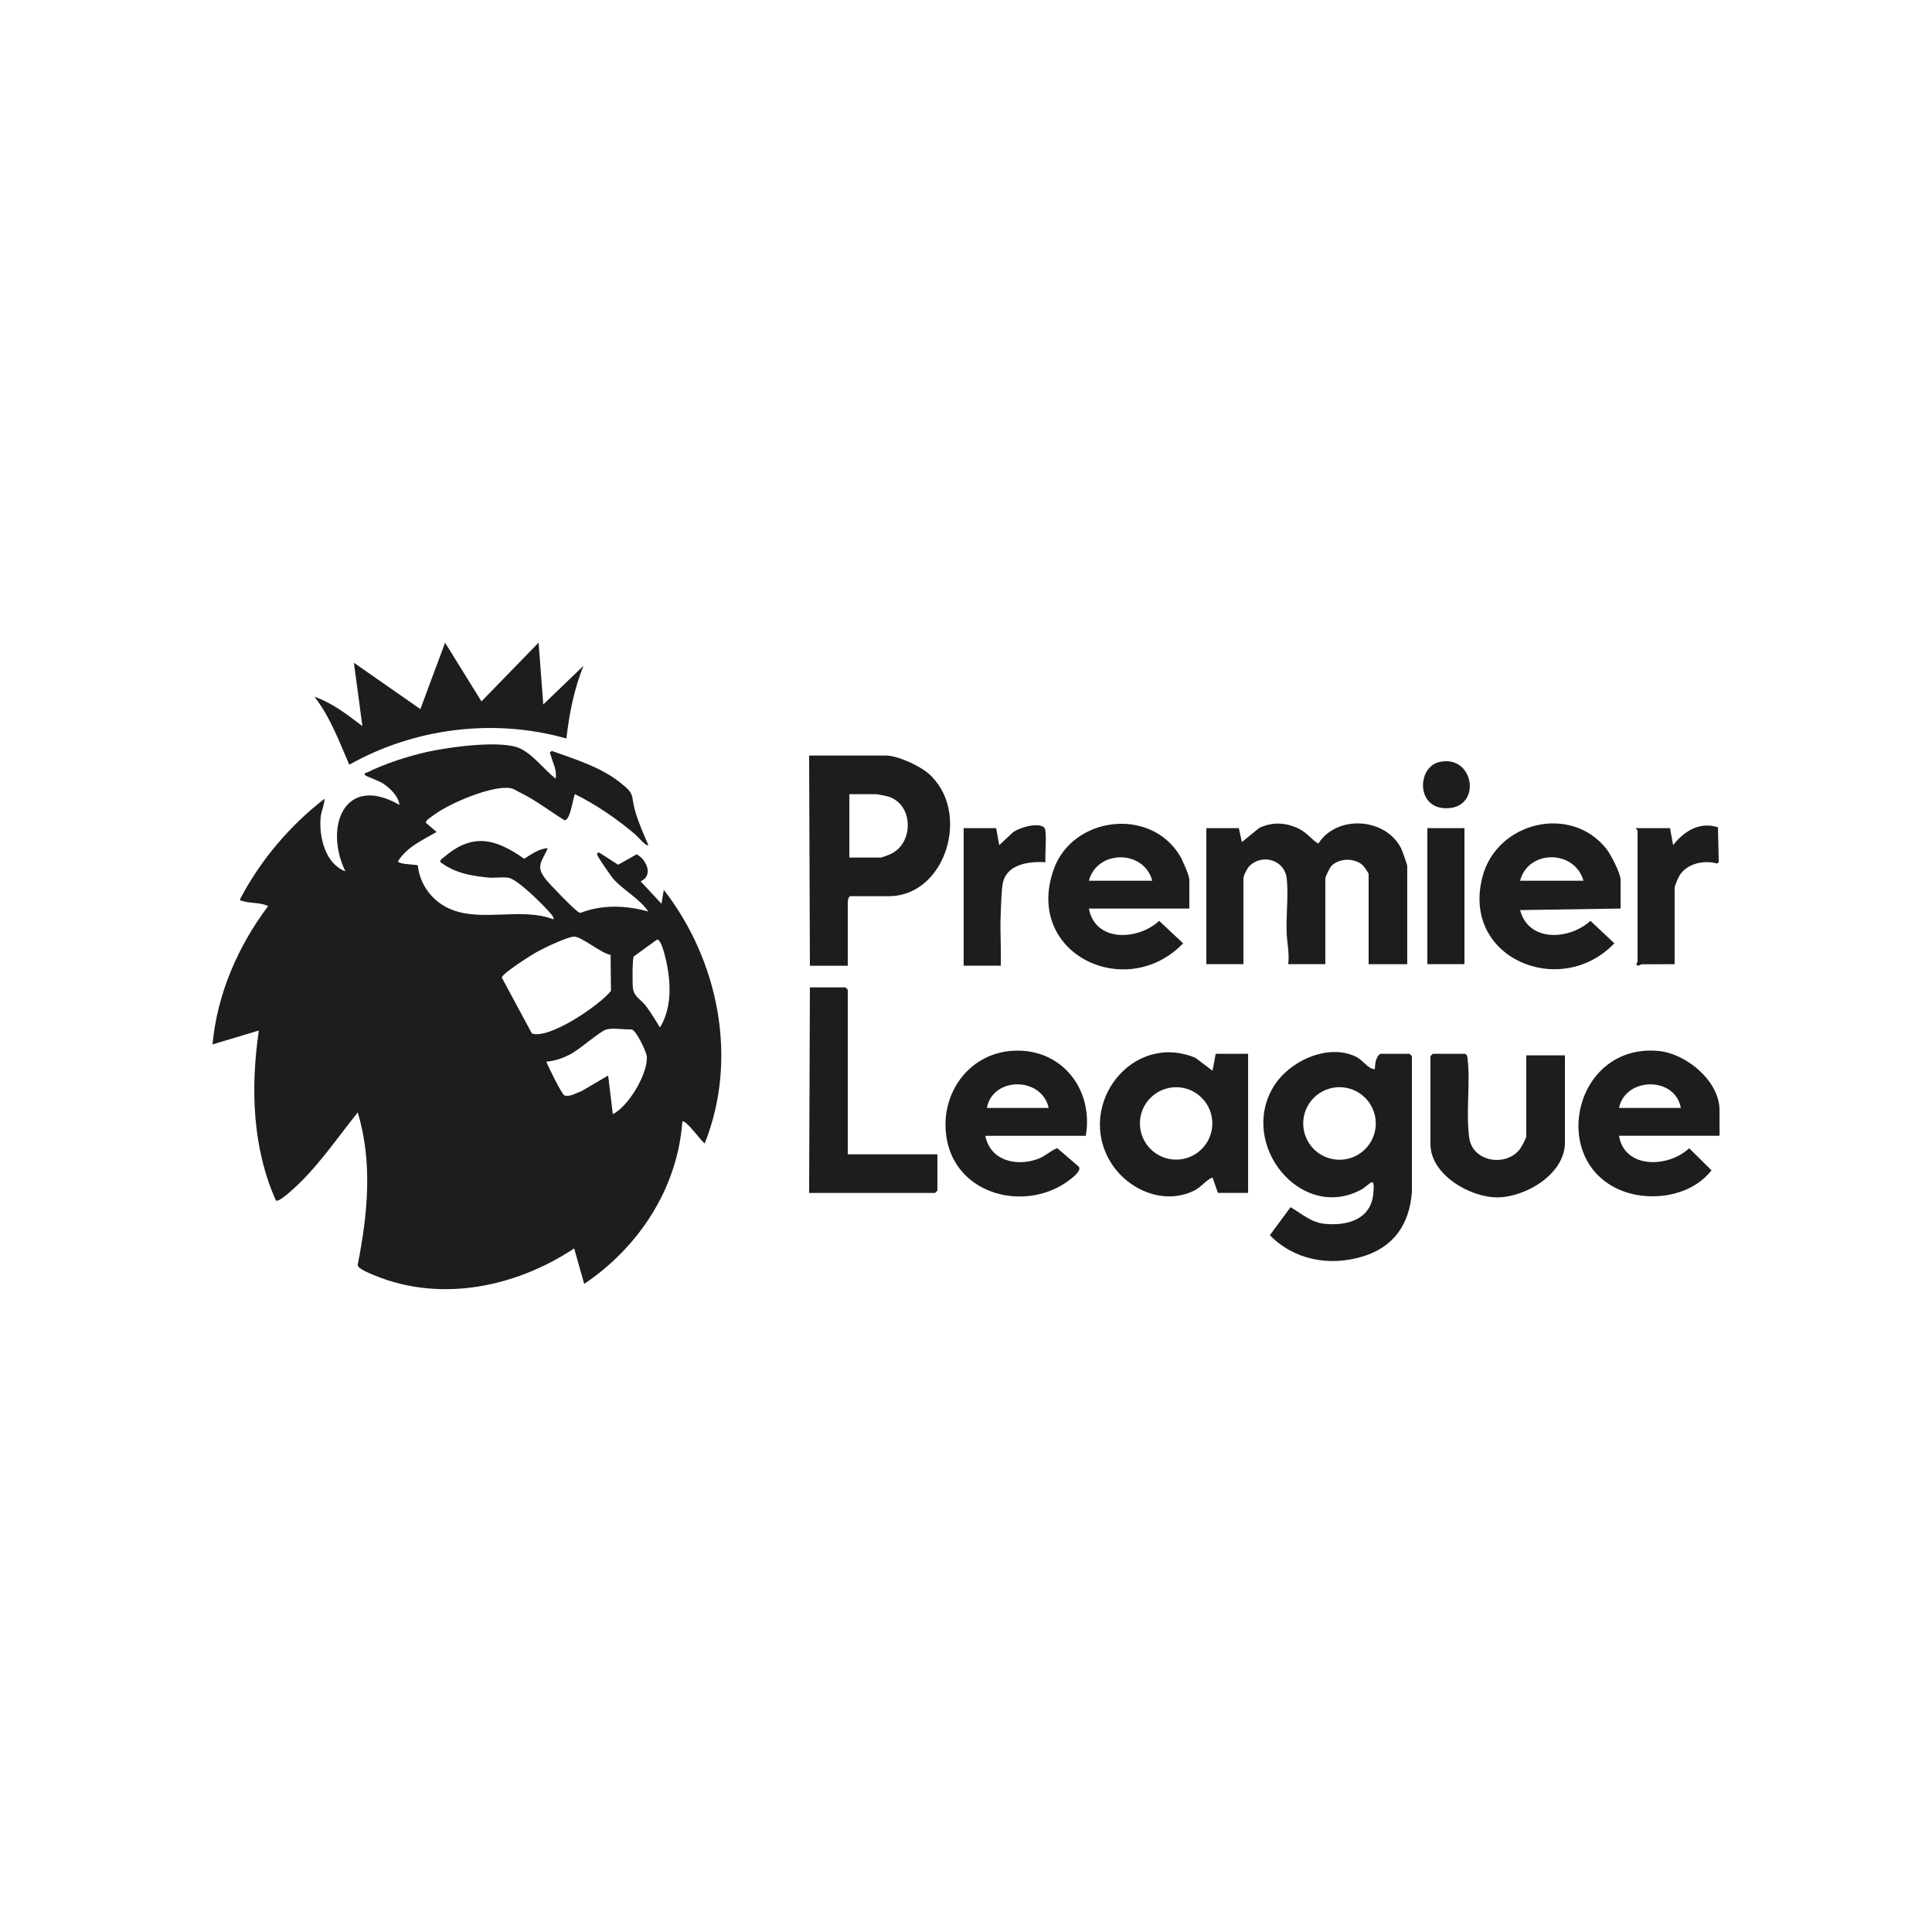
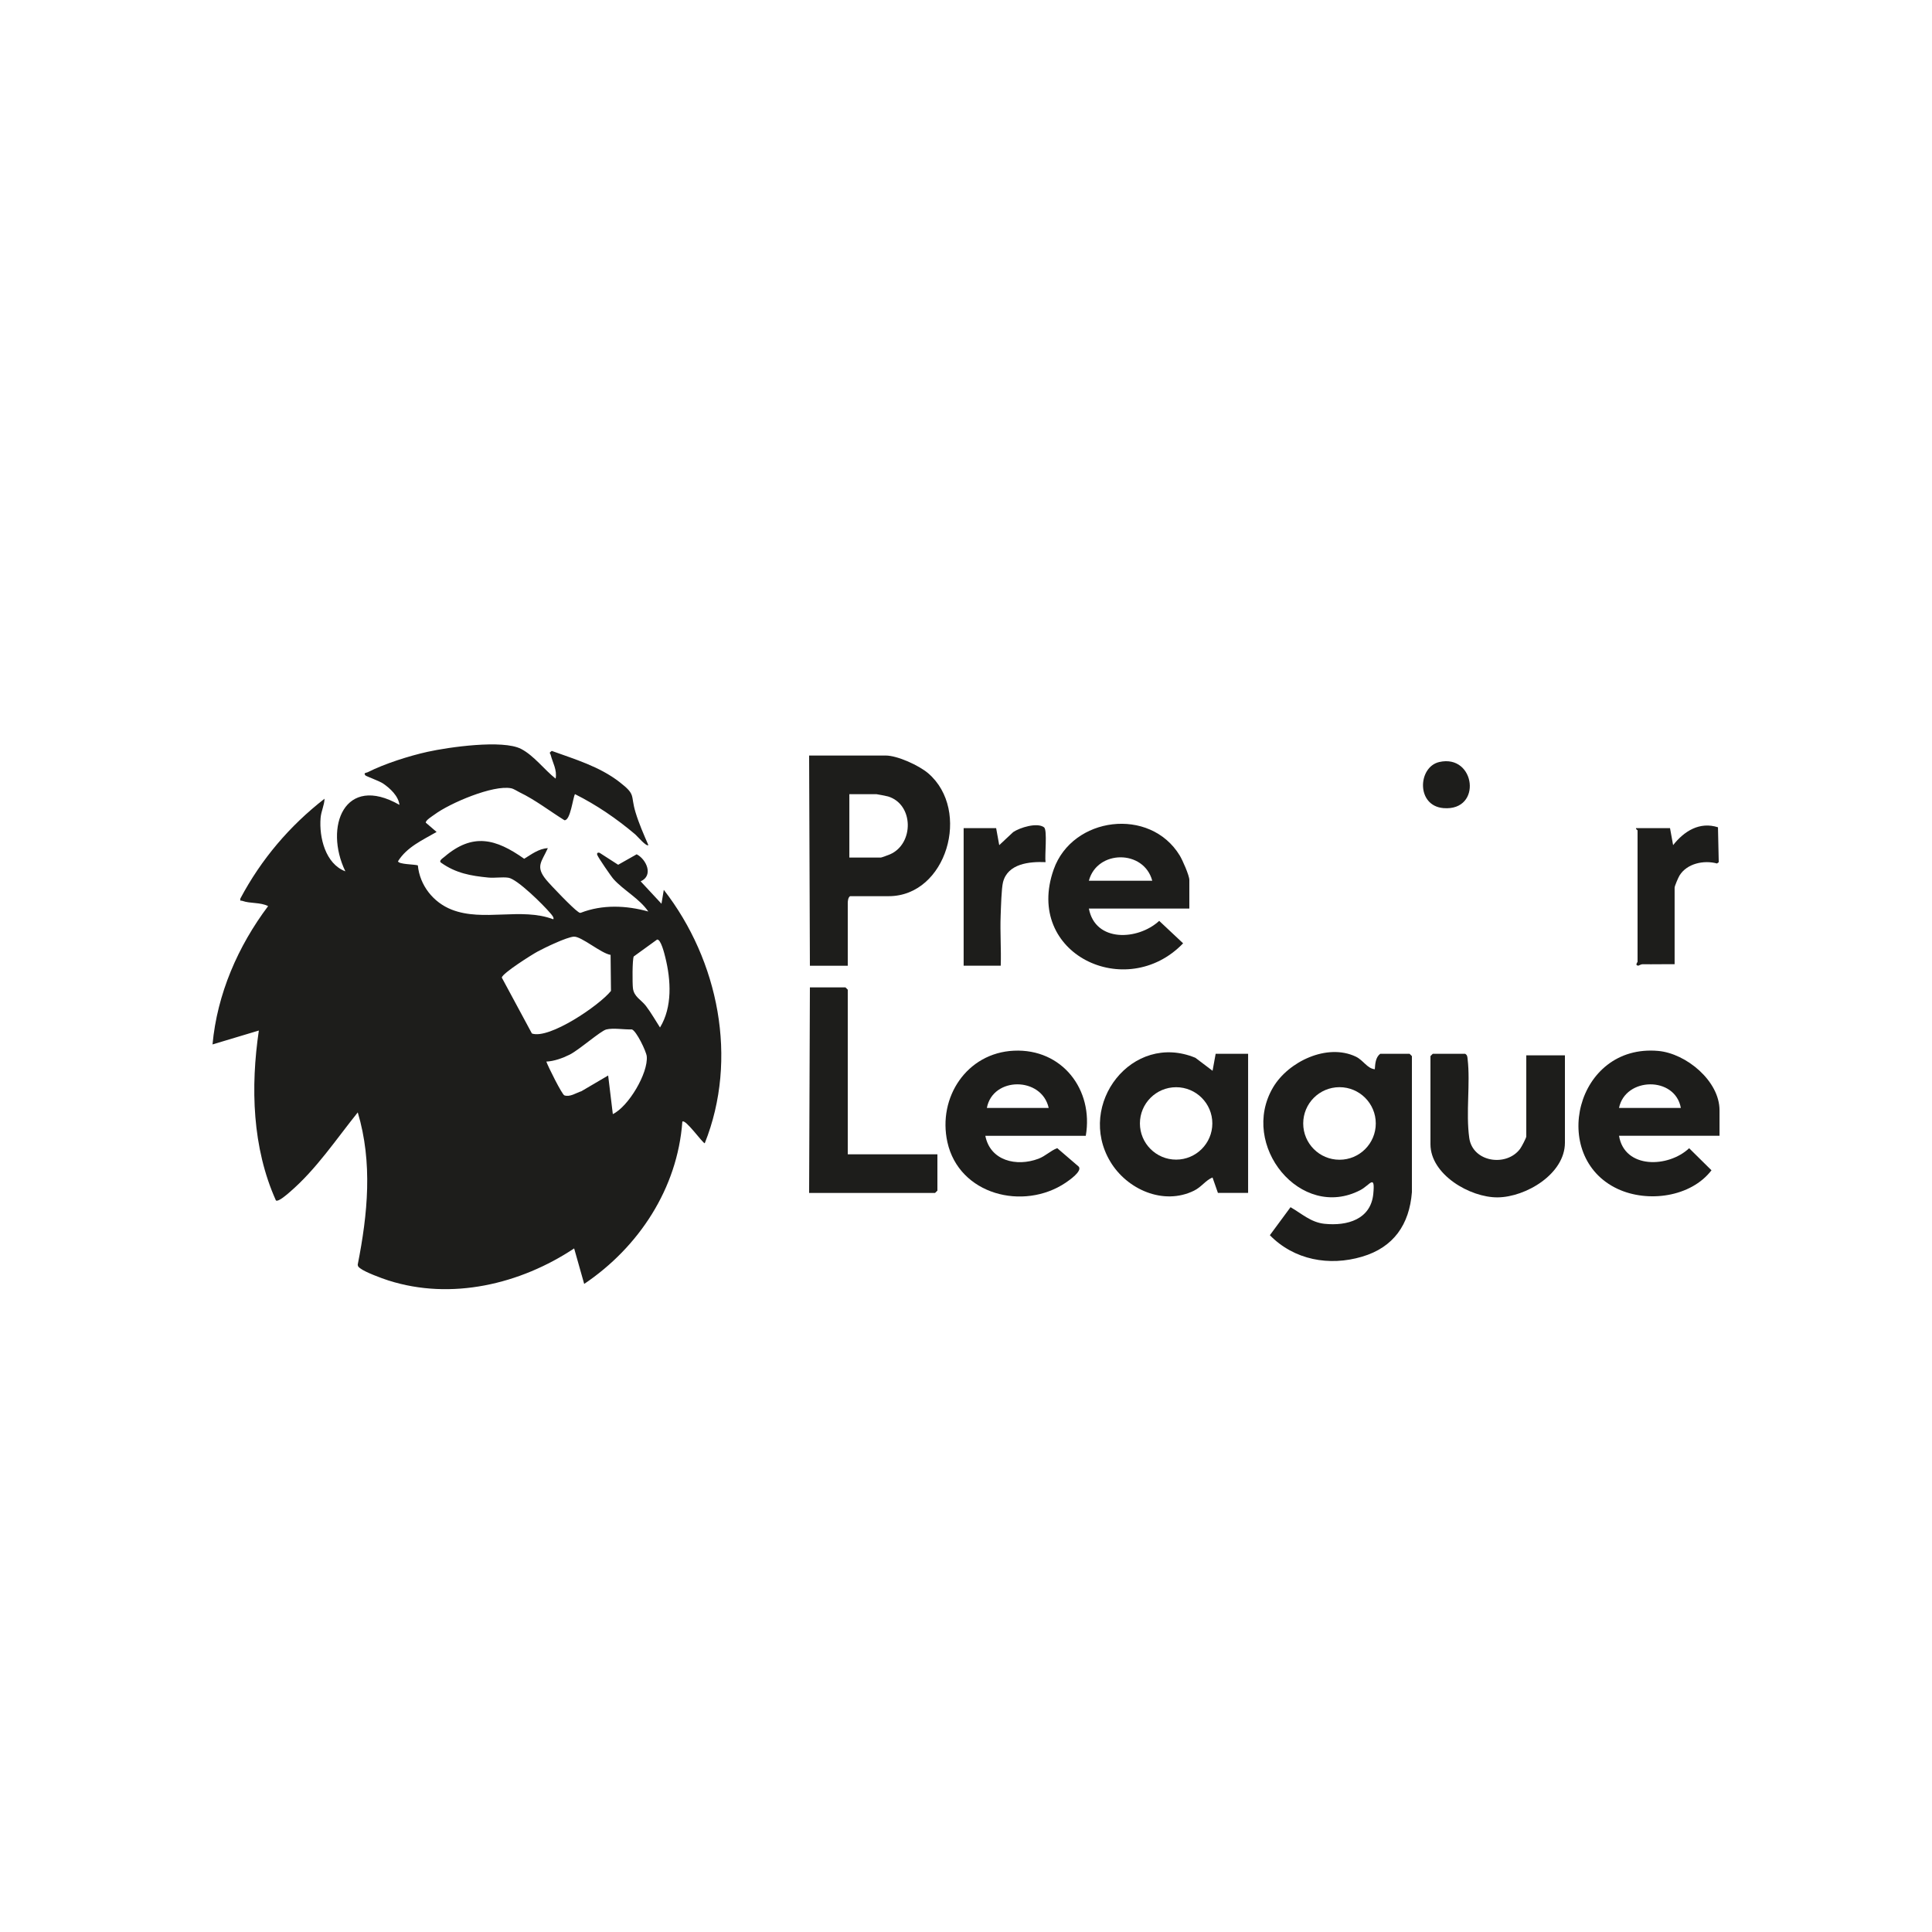
<svg xmlns="http://www.w3.org/2000/svg" id="Capa_1" data-name="Capa 1" viewBox="0 0 500 500">
  <defs>
    <style>
      .cls-1 {
        fill: #1d1d1b;
      }
    </style>
  </defs>
  <g id="SW2ebV">
    <g>
      <g>
        <path class="cls-1" d="M365.4,308.53c-.65,8.37-4.73,14.29-12.9,16.7-8.5,2.52-17.59.86-23.86-5.56l5.35-7.25c2.93,1.68,5.27,3.94,8.81,4.3,5.84.6,11.98-1.12,12.61-7.78.5-5.23-.88-2.24-3.34-.95-15.42,8.06-31.45-11.62-22.59-26.59,3.94-6.66,13.98-11.47,21.39-7.95,1.99.95,2.93,3.07,4.93,3.27.1-1.41.19-3.08,1.4-4h7.6l.6.6v35.2ZM356.05,290.75c0-5.18-4.2-9.39-9.39-9.39s-9.39,4.2-9.39,9.39,4.2,9.39,9.39,9.39,9.39-4.2,9.39-9.39Z" />
        <path class="cls-1" d="M315.2,308.73l-1.4-4c-1.82.75-2.83,2.45-4.78,3.41-7.92,3.91-17.4-.33-21.69-7.54-8.84-14.82,5.69-33.62,22.04-26.84l4.44,3.36.8-4.4h8.4v36h-7.8ZM313.75,290.74c0-5.18-4.2-9.37-9.37-9.37s-9.37,4.2-9.37,9.37,4.2,9.37,9.37,9.37,9.37-4.2,9.37-9.37Z" />
        <path class="cls-1" d="M255,293.93c1.26,6.49,8.08,8.09,13.75,5.95,1.83-.69,3.1-2.07,4.86-2.74l5.54,4.76c1.06,1.17-2.47,3.58-3.38,4.2-10.91,7.31-27.58,3.13-30.59-10.54-2.54-11.56,5.03-23.07,17.2-23.64,12.47-.58,20.68,10.05,18.62,22.02h-26ZM271.4,286.73c-1.81-8.13-14.46-8.15-16,0h16Z" />
        <path class="cls-1" d="M445,293.93h-26c1.42,8.64,12.75,8.32,18.15,3.23l5.78,5.71c-5.32,6.94-16.47,8.46-24.28,4.82-17.8-8.3-10.87-37.63,10.51-35.71,7.22.65,15.85,7.77,15.85,15.35v6.6ZM435,286.73c-1.48-8.24-14.35-8.03-16,0h16Z" />
        <path class="cls-1" d="M379.2,272.73c.57.35.55.8.62,1.38.74,6.28-.49,13.8.42,20.38.86,6.27,9.6,7.6,13.16,2.83.36-.48,1.6-2.82,1.6-3.2v-21h10v22.6c0,8.13-10.16,14.11-17.44,14.16-7.1.05-17.36-5.89-17.36-13.76v-22.8l.6-.6h8.4Z" />
        <g>
-           <path class="cls-1" d="M364.2,249.53h-10v-23.4c0-.13-1.22-1.96-1.51-2.21-2.17-1.93-6.06-1.89-8.12.18-.44.44-1.58,2.83-1.58,3.22v22.2h-9.6c.36-2.74-.32-5.58-.41-8.18-.16-4.43.5-9.76.02-14.02-.54-4.74-6.23-6.49-9.62-3.22-.59.57-1.58,2.51-1.58,3.22v22.2h-9.6v-35.2h8.4l.8,3.6,4.52-3.67c3.48-1.6,6.87-1.43,10.29.26,2.05,1.01,3.11,2.69,4.97,3.82,4.83-7.61,17.56-6.7,21.48,1.33.27.56,1.53,4.13,1.53,4.47v25.4Z" />
-           <path class="cls-1" d="M419.4,235.13l-26,.4c2.22,8.42,12.79,7.73,18.2,2.78l6.19,5.81c-13.85,14.56-39.77,3.93-34.1-17.31,3.74-14.03,22.59-18.72,31.92-7.29,1.2,1.48,3.8,6.47,3.8,8.2v7.4ZM409.8,227.93c-2.26-8.06-14.29-8.12-16.4,0h16.4Z" />
          <path class="cls-1" d="M257.8,214.32l.8,4.4,3.62-3.38c1.71-1.16,6.21-2.57,7.98-1.23.91.69.13,7.46.39,9.01-4.16-.18-9.78.36-11.01,5.19-.41,1.61-.53,6.56-.61,8.59-.17,4.32.16,8.69.02,13.02h-9.6v-35.6h8.4Z" />
          <path class="cls-1" d="M433.4,249.53c-2.73-.03-5.48.06-8.2.01-.56-.01-1.1.38-1.21.37-.96-.05-.19-.94-.19-.99v-34c0-.12-.51-.31-.4-.6h8.8l.8,4.4c2.85-3.63,6.87-6.15,11.61-4.62l.2,9.04-.45.33c-3.38-.93-7.77-.02-9.7,3.11-.31.5-1.27,2.73-1.27,3.13v19.8Z" />
-           <rect class="cls-1" x="369.4" y="214.32" width="9.6" height="35.2" />
          <path class="cls-1" d="M372.48,197.21c9.38-2.14,11.23,12.75,1.1,11.93-7.13-.58-6.65-10.66-1.1-11.93Z" />
          <path class="cls-1" d="M307.8,235.13h-26c1.65,8.81,12.7,8.26,18.2,3.19l6.19,5.81c-14.71,15.29-41.22,2.74-33.5-19.11,4.84-13.71,24.93-16.26,32.63-3.61.71,1.16,2.48,5.17,2.48,6.32v7.4ZM298.2,227.93c-2.16-8.1-14.26-8.05-16.4,0h16.4Z" />
        </g>
        <g>
          <path class="cls-1" d="M219.4,249.93h-9.8l-.2-54.4h19.8c3.07,0,8.64,2.57,11.01,4.59,11.22,9.63,4.76,31.81-10.21,31.81h-10c-.52.34-.6,1.26-.6,1.8v16.2ZM219.8,221.93h8.2c.17,0,1.98-.68,2.36-.84,6.22-2.74,6.15-12.94-.54-14.97-.32-.1-2.85-.59-3.01-.59h-7v16.4Z" />
          <polygon class="cls-1" points="219.4 298.73 242.6 298.73 242.6 308.13 242 308.73 209.4 308.73 209.6 255.53 218.8 255.53 219.4 256.13 219.4 298.73" />
        </g>
      </g>
      <g>
        <path class="cls-1" d="M143.79,201.52c.44-2.26-.78-4.17-1.27-6.14-.12-.5-.58-.44.27-1.05,6.06,2.19,12.37,4.05,17.54,8.06,4.37,3.39,2.76,3.28,4.15,7.85.88,2.9,2.11,5.71,3.32,8.48-.54.45-2.85-2.31-3.41-2.79-4.79-4.05-9.97-7.6-15.59-10.41-.56,1.01-1.17,6.9-2.73,6.75-3.84-2.39-7.51-5.25-11.6-7.22-.66-.32-1.49-.9-2.16-1.04-4.66-.96-15.94,3.87-19.84,6.78-.51.38-2.42,1.54-2.27,2.12l2.79,2.4c-3.6,2.08-7.7,3.9-9.99,7.59.17.82,4.3.77,5.14,1.06.49,5.14,3.96,9.57,8.75,11.45,8.16,3.21,17.99-.65,26.3,2.5.32-.4-.53-1.31-.79-1.61-1.74-2.07-8.54-8.83-10.85-9.15-1.65-.23-3.49.12-5.16-.04-4.55-.44-8.38-1.12-12.19-3.81-.81-.49.42-1.21.82-1.56,7.35-6.28,13.3-4.68,20.64.51,1.89-1.16,3.79-2.63,6.12-2.75-1.61,3.58-3.29,4.71-.41,8.21,1.2,1.45,6.89,7.37,8.2,8.23.23.15.41.37.73.29,5.61-2.18,11.77-1.92,17.48-.33-2.29-3.36-6.39-5.48-9-8.39-.66-.74-3.9-5.48-4.19-6.21-.2-.5.07-.74.59-.59l4.8,3.09,4.79-2.71c2.51,1.29,4.43,5.5,1.03,7l5.39,5.8.6-3.6c14.21,18.28,19.32,43.75,10.6,65.59-.53,0-5.07-6.45-5.8-5.59-1.26,17.27-11.25,32.46-25.4,41.99l-2.6-9.19c-13.94,9.26-31.77,13.5-48.08,8.29-1.71-.55-5.97-2.12-7.27-3.13-.36-.28-.65-.45-.66-.97,2.59-13.08,3.9-26.42.01-39.39-5.64,7.01-10.71,14.69-17.59,20.61-.6.52-2.95,2.62-3.59,2.18-6.14-13.65-6.58-29.34-4.42-43.98l-11.99,3.6c1.2-13.05,6.58-25.41,14.39-35.8-2-1.03-4.63-.62-6.65-1.35-.43-.16-.69.19-.53-.62,5.4-10.15,12.72-18.78,21.78-25.82-.05,1.71-.87,3.18-1.02,4.98-.41,5.03,1.26,11.88,6.41,13.81-5.57-11.5-.23-25.33,14-17.2-.27-2.3-2.43-4.3-4.26-5.54-.9-.61-4.37-1.88-4.54-2.07-.62-.73.24-.66.57-.83,4.4-2.22,10.68-4.22,15.5-5.29,5.49-1.21,19.45-3.21,24.21-.75,3.31,1.71,6.02,5.39,8.92,7.68ZM148.5,242.4c-1.97.18-7.42,2.81-9.37,3.86-1.45.78-9.05,5.57-9.27,6.73l7.8,14.48c4.48,1.56,17.44-7.26,20.46-11.02l-.1-9.33c-2.42-.35-7.64-4.88-9.52-4.71ZM170.05,243.16l-6.04,4.37c-.38.83-.36,6.98-.21,8.2.27,2.27,2.13,2.98,3.38,4.62,1.34,1.76,2.43,3.71,3.63,5.56,3.24-5.29,2.83-12.29,1.37-18.16-.22-.89-1.15-4.74-2.12-4.59ZM158.6,288.33c4.07-1.96,9.18-10.62,8.78-14.95-.12-1.27-2.69-6.62-3.86-6.97-1.95.08-4.82-.44-6.63.02-1.45.37-7.1,5.34-9.48,6.52-1.82.9-3.98,1.69-6.02,1.79.45,1.3,4.06,8.53,4.67,8.74,1.47.5,3.04-.65,4.4-1.07l6.93-4.07,1.21,10Z" />
-         <path class="cls-1" d="M124.6,181.52l14.79-15.2,1.21,16,10.39-10c-2.4,6.03-3.68,12.35-4.4,18.8-18.72-5.3-39.32-2.73-56.2,6.79-2.62-6.05-4.92-12.33-9-17.59,4.65,1.6,8.55,4.67,12.4,7.6l-2.2-16.4,17.2,11.99,6.4-17.18,9.41,15.19Z" />
      </g>
    </g>
  </g>
</svg>